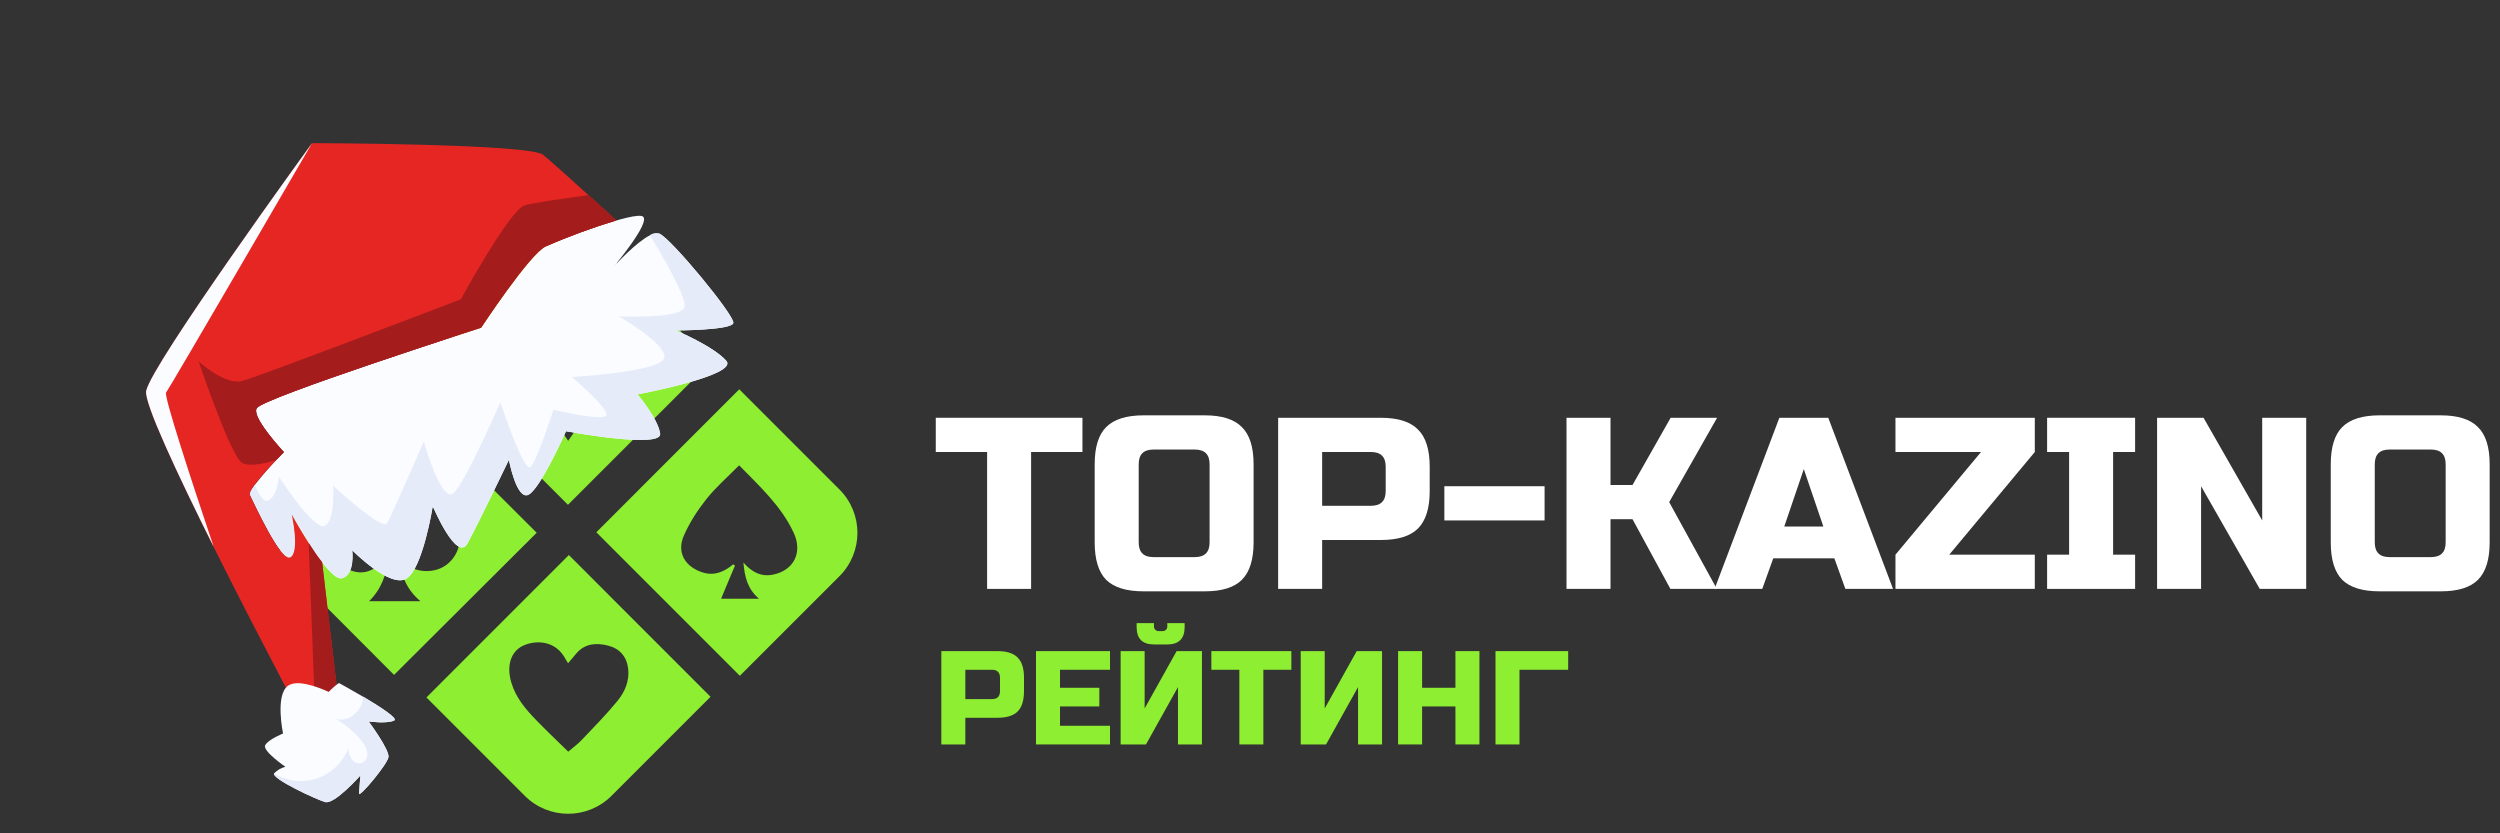
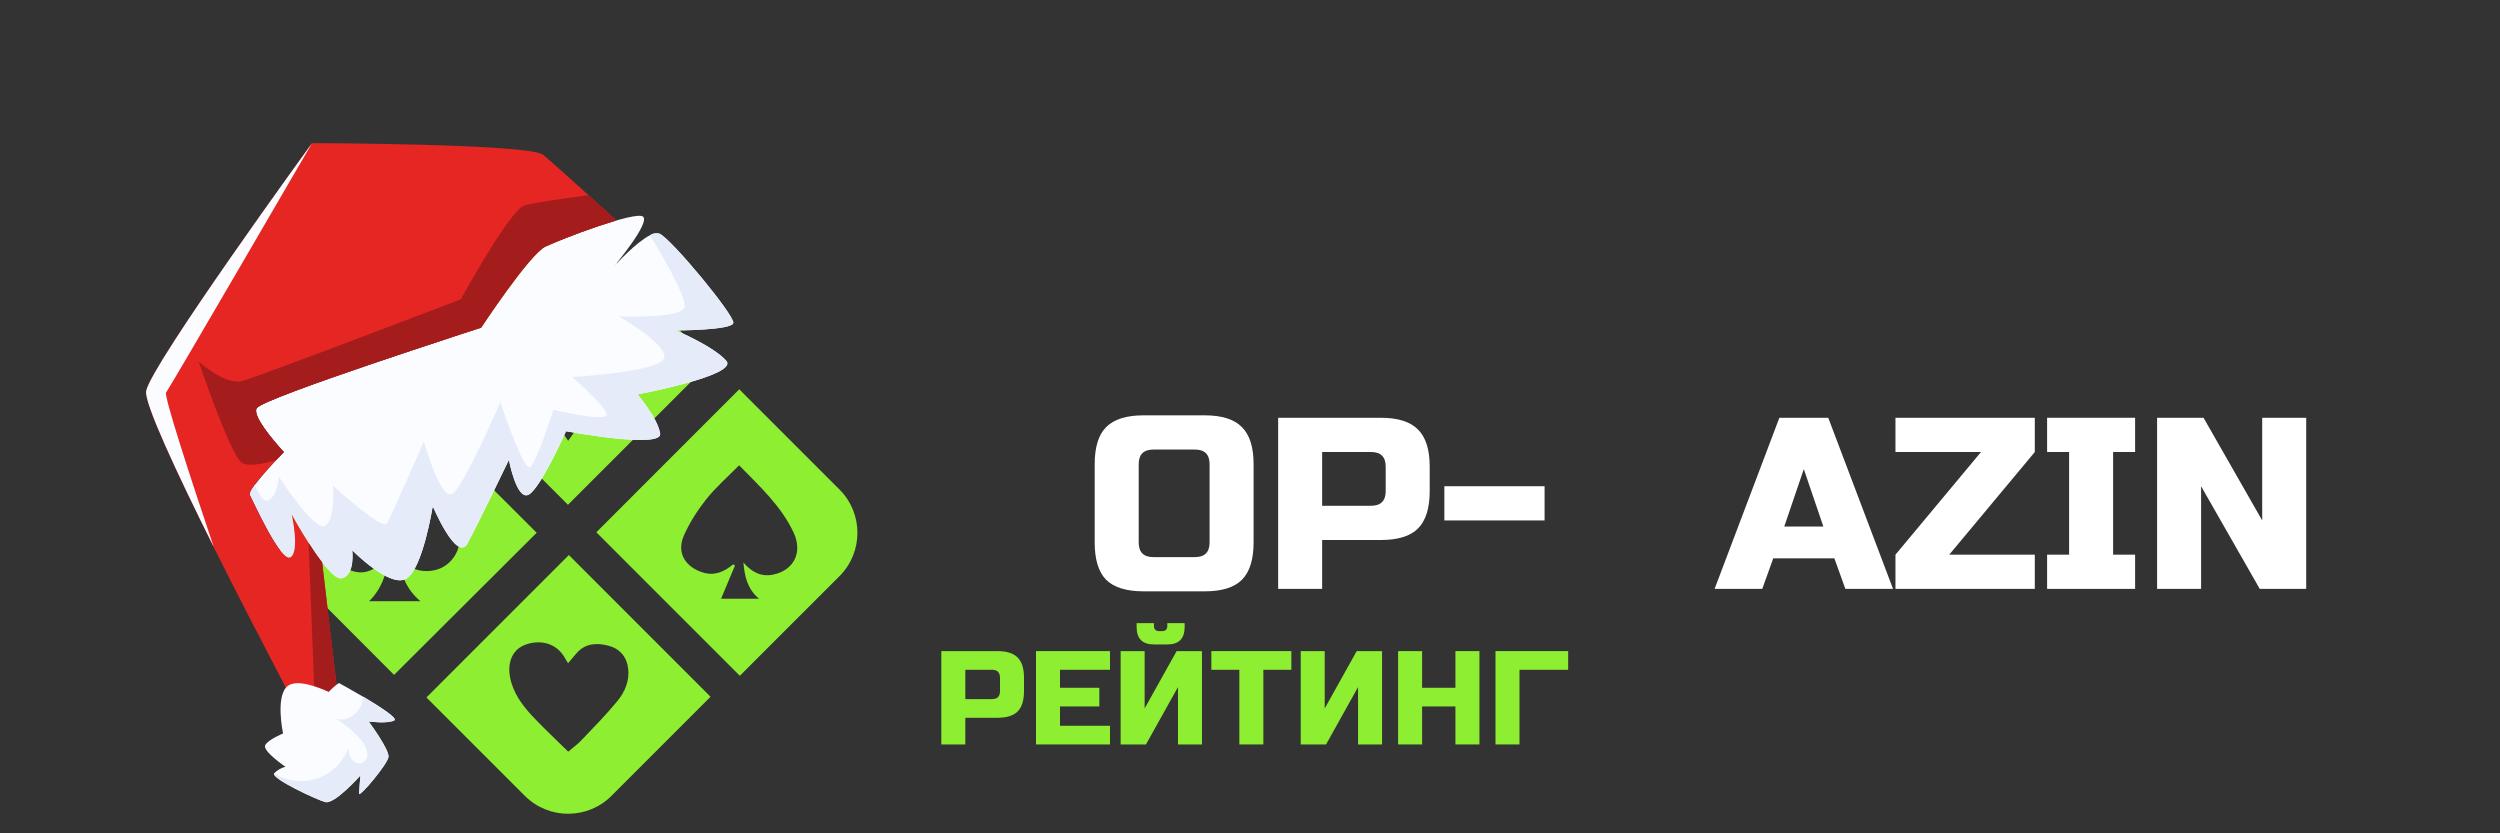
<svg xmlns="http://www.w3.org/2000/svg" width="225" height="75" viewBox="0 0 225 75" fill="none">
  <rect x="0" y="0" width="225" height="75" fill="#333333" stroke="none" />
  <g clip-path="url(#clip0_847_8034)">
    <path d="M63.953 32.599C59.672 36.88 55.379 41.172 51.117 45.432C46.88 41.194 42.603 36.915 38.374 32.684C41.285 29.776 44.224 26.49 47.164 23.332C49.351 20.985 53.067 20.985 55.251 23.334C58.145 26.448 61.059 29.707 63.953 32.599ZM55.748 33.085C54.21 30.893 52.696 28.736 51.155 26.54C51.013 26.694 50.925 26.771 50.858 26.863C49.77 28.413 46.767 33.067 46.767 33.067C46.767 33.067 50.064 38.154 51.133 39.674C52.708 37.427 54.227 35.259 55.748 33.085Z" fill="#8EEE32" />
    <path d="M47.233 71.625C44.278 68.67 41.316 65.708 38.38 62.771C42.644 58.505 46.936 54.214 51.196 49.953C55.418 54.177 59.71 58.468 63.948 62.709C60.997 65.66 58.018 68.638 55.034 71.623C52.88 73.776 49.388 73.778 47.233 71.625ZM51.126 59.691C51.03 59.536 50.962 59.44 50.908 59.335C50.071 57.713 48.402 57.571 47.202 58.057C45.988 58.548 45.554 59.877 46.022 61.442C46.42 62.777 47.29 63.811 48.23 64.782C49.179 65.765 50.175 66.703 51.141 67.649C51.606 67.25 52.016 66.954 52.358 66.592C53.453 65.438 54.576 64.304 55.58 63.074C56.238 62.271 56.659 61.281 56.537 60.193C56.413 59.102 55.772 58.359 54.701 58.097C53.673 57.846 52.67 57.9 51.896 58.781C51.647 59.067 51.407 59.359 51.126 59.691Z" fill="#8EEE32" />
    <path d="M66.532 35.037C69.549 38.055 72.556 41.057 75.553 44.055C77.708 46.208 77.706 49.702 75.553 51.855C72.554 54.855 69.56 57.846 66.585 60.821C62.291 56.528 57.981 52.215 53.671 47.905C57.905 43.667 62.206 39.364 66.532 35.037ZM66.522 41.876C65.486 42.928 64.432 43.84 63.577 44.915C62.777 45.922 62.057 47.039 61.544 48.214C60.886 49.717 61.643 51.011 63.233 51.517C64.297 51.855 65.172 51.464 65.983 50.795C66.038 50.829 66.094 50.862 66.149 50.895C65.73 51.896 65.311 52.897 64.895 53.889C65.961 53.889 67.071 53.889 68.317 53.889C67.27 53.013 67.023 51.909 66.906 50.627C67.662 51.497 68.502 51.927 69.553 51.721C71.444 51.349 72.257 49.726 71.435 47.953C70.321 45.551 68.395 43.798 66.522 41.876Z" fill="#8EEE32" />
    <path d="M35.51 35.183C39.752 39.416 44.038 43.693 48.302 47.948C44.023 52.212 39.726 56.495 35.464 60.74C32.54 57.809 29.574 54.836 26.608 51.863C24.459 49.708 24.461 46.217 26.614 44.066C29.565 41.124 32.544 38.149 35.51 35.183ZM35.02 50.042C34.797 51.663 34.319 53.037 33.218 54.107C34.71 54.107 36.167 54.107 37.833 54.107C36.509 52.98 36.066 51.643 35.896 50.173C37.032 51.619 38.84 51.625 39.907 51.013C41.035 50.367 41.68 48.916 41.22 47.665C41.011 47.098 40.612 46.483 40.121 46.166C39.495 45.761 38.688 45.638 37.909 45.375C38.234 44.105 37.755 42.971 36.518 42.201C35.475 41.551 34.387 41.617 33.392 42.323C32.269 43.119 31.936 44.241 32.237 45.566C30.474 46.177 29.61 47.059 29.561 48.299C29.508 49.669 30.147 50.725 31.347 51.25C32.633 51.811 33.595 51.517 35.02 50.042Z" fill="#8EEE32" />
  </g>
-   <path d="M220.109 41.78C220.109 40.9 219.669 40.46 218.789 40.46H215.049C214.169 40.46 213.729 40.9 213.729 41.78V48.82C213.729 49.7 214.169 50.14 215.049 50.14H218.789C219.669 50.14 220.109 49.7 220.109 48.82V41.78ZM224.069 48.82C224.069 50.36 223.717 51.482 223.013 52.186C222.323 52.875 221.209 53.22 219.669 53.22H214.169C212.629 53.22 211.507 52.875 210.803 52.186C210.113 51.482 209.769 50.36 209.769 48.82V41.78C209.769 40.24 210.113 39.125 210.803 38.436C211.507 37.732 212.629 37.38 214.169 37.38H219.669C221.209 37.38 222.323 37.732 223.013 38.436C223.717 39.125 224.069 40.24 224.069 41.78V48.82Z" fill="white" />
  <path d="M207.558 53H203.378L198.098 43.76V53H194.138V37.6H198.318L203.598 46.84V37.6H207.558V53Z" fill="white" />
  <path d="M192.16 53H184.24V49.92H186.22V40.68H184.24V37.6H192.16V40.68H190.18V49.92H192.16V53Z" fill="white" />
  <path d="M183.132 40.68L175.432 49.92H183.132V53H170.592V49.92L178.292 40.68H170.592V37.6H183.132V40.68Z" fill="white" />
  <path d="M158.603 53H154.313L160.143 37.6H164.543L170.373 53H166.083L165.093 50.25H159.593L158.603 53ZM160.583 47.39H164.103L162.343 42.22L160.583 47.39Z" fill="white" />
-   <path d="M144.946 53H140.986V37.6H144.946V43.65H146.926L150.358 37.6H154.538L150.226 45.19L154.516 53H150.336L146.926 46.73H144.946V53Z" fill="white" />
  <path d="M129.992 46.84V43.76H139.012V46.84H129.992Z" fill="white" />
  <path d="M115.033 37.6H124.273C125.813 37.6 126.928 37.952 127.617 38.656C128.321 39.345 128.673 40.46 128.673 42V44.2C128.673 45.74 128.321 46.862 127.617 47.566C126.928 48.255 125.813 48.6 124.273 48.6H118.993V53H115.033V37.6ZM124.713 42C124.713 41.12 124.273 40.68 123.393 40.68H118.993V45.52H123.393C124.273 45.52 124.713 45.08 124.713 44.2V42Z" fill="white" />
  <path d="M108.863 41.78C108.863 40.9 108.423 40.46 107.543 40.46H103.803C102.923 40.46 102.483 40.9 102.483 41.78V48.82C102.483 49.7 102.923 50.14 103.803 50.14H107.543C108.423 50.14 108.863 49.7 108.863 48.82V41.78ZM112.823 48.82C112.823 50.36 112.471 51.482 111.767 52.186C111.077 52.875 109.963 53.22 108.423 53.22H102.923C101.383 53.22 100.261 52.875 99.556 52.186C98.867 51.482 98.522 50.36 98.522 48.82V41.78C98.522 40.24 98.867 39.125 99.556 38.436C100.261 37.732 101.383 37.38 102.923 37.38H108.423C109.963 37.38 111.077 37.732 111.767 38.436C112.471 39.125 112.823 40.24 112.823 41.78V48.82Z" fill="white" />
-   <path d="M92.8 53H88.84V40.68H84.22V37.6H97.42V40.68H92.8V53Z" fill="white" />
  <path d="M136.755 67H134.595V58.6H141.135V60.28H136.755V67Z" fill="#8EEE32" />
  <path d="M133.149 67H130.989V63.58H127.989V67H125.829V58.6H127.989V61.9H130.989V58.6H133.149V67Z" fill="#8EEE32" />
  <path d="M124.384 67H122.224V61.84L119.344 67H117.064V58.6H119.224V63.76L122.104 58.6H124.384V67Z" fill="#8EEE32" />
  <path d="M113.702 67H111.542V60.28H109.022V58.6H116.222V60.28H113.702V67Z" fill="#8EEE32" />
  <path d="M106.017 67V61.84L103.137 67H100.857V58.6H103.017V63.76L105.897 58.6H108.177V67H106.017ZM103.857 58C102.817 58 102.297 57.48 102.297 56.44V56.08H103.857V56.38C103.857 56.5 103.897 56.6 103.977 56.68C104.057 56.76 104.157 56.8 104.277 56.8H104.637C104.757 56.8 104.857 56.76 104.937 56.68C105.017 56.6 105.057 56.5 105.057 56.38V56.08H106.617V56.44C106.617 57.48 106.097 58 105.057 58H103.857Z" fill="#8EEE32" />
  <path d="M99.9 67H93.24V58.6H99.9V60.28H95.4V61.9H98.939V63.58H95.4V65.32H99.9V67Z" fill="#8EEE32" />
  <path d="M84.72 58.6H89.76C90.6 58.6 91.208 58.792 91.584 59.176C91.968 59.552 92.16 60.16 92.16 61V62.2C92.16 63.04 91.968 63.652 91.584 64.036C91.208 64.412 90.6 64.6 89.76 64.6H86.88V67H84.72V58.6ZM90 61C90 60.52 89.76 60.28 89.28 60.28H86.88V62.92H89.28C89.76 62.92 90 62.68 90 62.2V61Z" fill="#8EEE32" />
  <g clip-path="url(#clip1_847_8034)">
    <path d="M66.001 29.067C65.872 29.732 60.831 29.74 60.831 29.74C60.831 29.74 64.208 31.155 65.364 32.469C66.521 33.783 57.377 35.495 57.377 35.495C57.377 35.495 59.194 37.617 59.413 39.022C59.632 40.428 50.942 38.814 50.942 38.814C50.942 38.814 48.698 43.875 47.602 44.508C46.505 45.141 45.8 41.387 45.8 41.387C45.8 41.387 43.041 47.141 42.075 48.904C41.109 50.668 38.949 45.557 38.949 45.557C38.949 45.557 38.048 51.229 36.56 52.088C35.072 52.948 31.701 49.526 31.701 49.526C31.701 49.526 31.985 51.741 30.77 52.046C29.554 52.351 26.272 46.323 26.272 46.323C26.272 46.323 27.011 49.662 26.154 50.157C25.296 50.652 22.815 45.148 22.498 44.542C22.419 44.406 22.605 44.068 22.926 43.635C23.743 42.602 24.621 41.619 25.556 40.692C24.473 39.496 22.699 37.386 23.114 36.734C23.702 35.8 43.312 29.495 43.312 29.495C43.312 29.495 47.651 22.898 49.101 22.193C50.55 21.489 57.228 18.95 57.877 19.5C58.526 20.05 55.435 23.759 55.251 23.985C55.397 23.822 57.25 21.786 58.519 21.165C58.642 21.087 58.779 21.034 58.922 21.01C59.066 20.986 59.213 20.991 59.354 21.026C60.407 21.471 66.129 28.398 66.001 29.067Z" fill="#FAFCFF" />
    <path d="M66.001 29.067C65.872 29.732 60.831 29.74 60.831 29.74C60.831 29.74 64.208 31.155 65.364 32.469C66.521 33.783 57.377 35.495 57.377 35.495C57.377 35.495 59.194 37.617 59.413 39.022C59.632 40.428 50.942 38.814 50.942 38.814C50.942 38.814 48.698 43.875 47.602 44.508C46.505 45.141 45.8 41.387 45.8 41.387C45.8 41.387 43.041 47.141 42.075 48.905C41.109 50.668 38.949 45.557 38.949 45.557C38.949 45.557 38.048 51.229 36.56 52.088C35.072 52.948 31.701 49.526 31.701 49.526C31.701 49.526 31.985 51.741 30.77 52.046C29.554 52.351 26.272 46.323 26.272 46.323C26.272 46.323 27.011 49.662 26.154 50.157C25.296 50.652 22.815 45.148 22.498 44.542C22.419 44.406 22.605 44.068 22.927 43.635C23.274 44.466 23.718 45.242 24.152 45.041C24.975 44.628 25.103 42.906 25.103 42.906C25.103 42.906 28.23 47.769 29.215 47.324C30.201 46.879 29.98 43.712 29.98 43.712C29.98 43.712 34.421 47.816 34.836 47.101C35.252 46.386 38.086 39.858 38.144 39.75C38.176 39.863 39.731 45.332 40.815 44.376C41.899 43.42 45.035 36.196 45.035 36.196C45.035 36.196 47.13 42.58 47.74 42.029C48.35 41.479 49.801 36.88 49.801 36.88C49.801 36.88 54.412 37.979 54.581 37.353C54.749 36.727 51.478 33.93 51.478 33.93C51.478 33.93 59.695 33.476 59.797 32.161C59.9 30.847 55.676 28.467 55.676 28.467C55.676 28.467 61.393 28.734 61.611 27.617C61.797 26.663 59.238 22.381 58.492 21.16C58.614 21.082 58.752 21.029 58.895 21.005C59.038 20.981 59.185 20.987 59.327 21.021C60.407 21.471 66.129 28.398 66.001 29.067Z" fill="#E5EBF9" />
    <path d="M55.467 19.839C53.294 20.491 51.163 21.277 49.088 22.193C47.639 22.897 43.299 29.494 43.299 29.494C43.299 29.494 23.698 35.794 23.101 36.734C22.686 37.386 24.463 39.502 25.543 40.691L24.856 41.402C24.168 42.109 23.519 42.855 22.914 43.634C22.592 44.067 22.413 44.402 22.485 44.542C22.796 45.151 25.277 50.655 26.141 50.156C27.005 49.657 26.259 46.322 26.259 46.322C26.259 46.322 26.927 47.543 27.77 48.86C28.156 49.464 28.576 50.084 28.989 50.613L30.608 64.373L30.767 65.71L28.456 67.044C28.456 67.044 23.496 57.773 19.219 49.21C15.876 42.515 12.955 36.25 13.15 35.196C13.607 32.802 28.083 12.883 28.083 12.883C28.083 12.883 47.66 12.926 48.884 13.933C49.498 14.437 51.312 16.065 52.973 17.571C53.965 18.444 54.873 19.298 55.467 19.839Z" fill="#E62623" />
    <path d="M27.777 48.865C28.163 49.468 28.583 50.088 28.996 50.617L30.615 64.377L28.366 64.214L27.777 48.865Z" fill="#A51C1C" />
    <path d="M55.467 19.839C53.294 20.491 51.163 21.277 49.088 22.192C47.639 22.897 43.299 29.494 43.299 29.494C43.299 29.494 23.698 35.794 23.101 36.733C22.686 37.386 24.463 39.502 25.543 40.691L24.856 41.402C23.584 41.789 22.21 42.042 21.69 41.578C20.603 40.6 17.881 32.535 17.881 32.535C17.881 32.535 20.256 34.697 21.793 34.289C23.33 33.88 41.471 26.937 41.471 26.937C41.471 26.937 45.841 18.951 47.189 18.495C47.813 18.284 50.394 17.904 52.987 17.559C53.965 18.443 54.873 19.298 55.467 19.839Z" fill="#A51C1C" />
    <path d="M35.484 64.84C34.842 65.162 33.18 64.932 33.18 64.932C33.18 64.932 35.057 67.465 34.963 68.135C34.915 68.468 34.267 69.362 33.635 70.14C33.003 70.918 32.308 71.629 32.314 71.439C32.327 71.073 32.434 69.859 32.439 69.79C32.385 69.854 30.092 72.425 29.267 72.187C28.442 71.949 24.419 70.077 24.666 69.6C24.672 69.594 24.68 69.59 24.688 69.587C24.96 69.306 25.305 69.107 25.685 69.011C25.685 69.011 23.625 67.596 23.863 67.082C24.101 66.569 25.475 66.015 25.475 66.015C25.475 66.015 24.747 62.6 25.902 61.731L25.927 61.717C26.741 61.127 28.559 61.807 29.585 62.271C29.862 61.973 30.17 61.705 30.502 61.47C30.502 61.47 31.546 62.036 32.684 62.708C34.181 63.594 35.843 64.658 35.484 64.84Z" fill="#FAFCFF" />
    <path d="M35.484 64.84C34.842 65.162 33.18 64.932 33.18 64.932C33.18 64.932 35.057 67.465 34.963 68.134C34.915 68.468 34.267 69.362 33.635 70.14C33.003 70.918 32.308 71.629 32.314 71.439C32.327 71.073 32.434 69.859 32.439 69.79C32.385 69.854 30.092 72.425 29.267 72.187C28.442 71.949 24.419 70.076 24.666 69.6C25.233 69.957 25.874 70.184 26.541 70.263C27.208 70.343 27.884 70.274 28.522 70.061C29.16 69.848 29.742 69.496 30.227 69.031C30.713 68.565 31.089 67.999 31.329 67.371C31.368 67.689 31.469 67.995 31.626 68.273C31.705 68.412 31.821 68.527 31.962 68.603C32.103 68.679 32.262 68.715 32.422 68.706C32.607 68.661 32.772 68.554 32.888 68.404C33.004 68.253 33.066 68.067 33.062 67.877C33.046 67.496 32.907 67.13 32.667 66.834C32.05 65.952 31.145 65.31 30.264 64.687C31.282 65.016 32.423 64.122 32.64 63.063C32.664 62.941 32.679 62.818 32.688 62.694C34.181 63.594 35.843 64.658 35.484 64.84Z" fill="#E5EBF9" />
    <g style="mix-blend-mode:soft-light">
      <path d="M28.083 12.883C28.083 12.883 15.338 34.803 14.947 35.331C14.741 35.627 17.081 42.823 19.227 49.202C15.884 42.507 12.962 36.241 13.157 35.187C13.607 32.801 28.083 12.883 28.083 12.883Z" fill="#FAFCFF" />
    </g>
  </g>
  <defs>
    <clipPath id="clip0_847_8034">
      <rect width="52.169" height="51.666" fill="white" transform="translate(25 21.573)" />
    </clipPath>
    <clipPath id="clip1_847_8034">
      <rect width="56.197" height="52.891" fill="white" transform="translate(0.916 28.564) rotate(-30)" />
    </clipPath>
  </defs>
</svg>